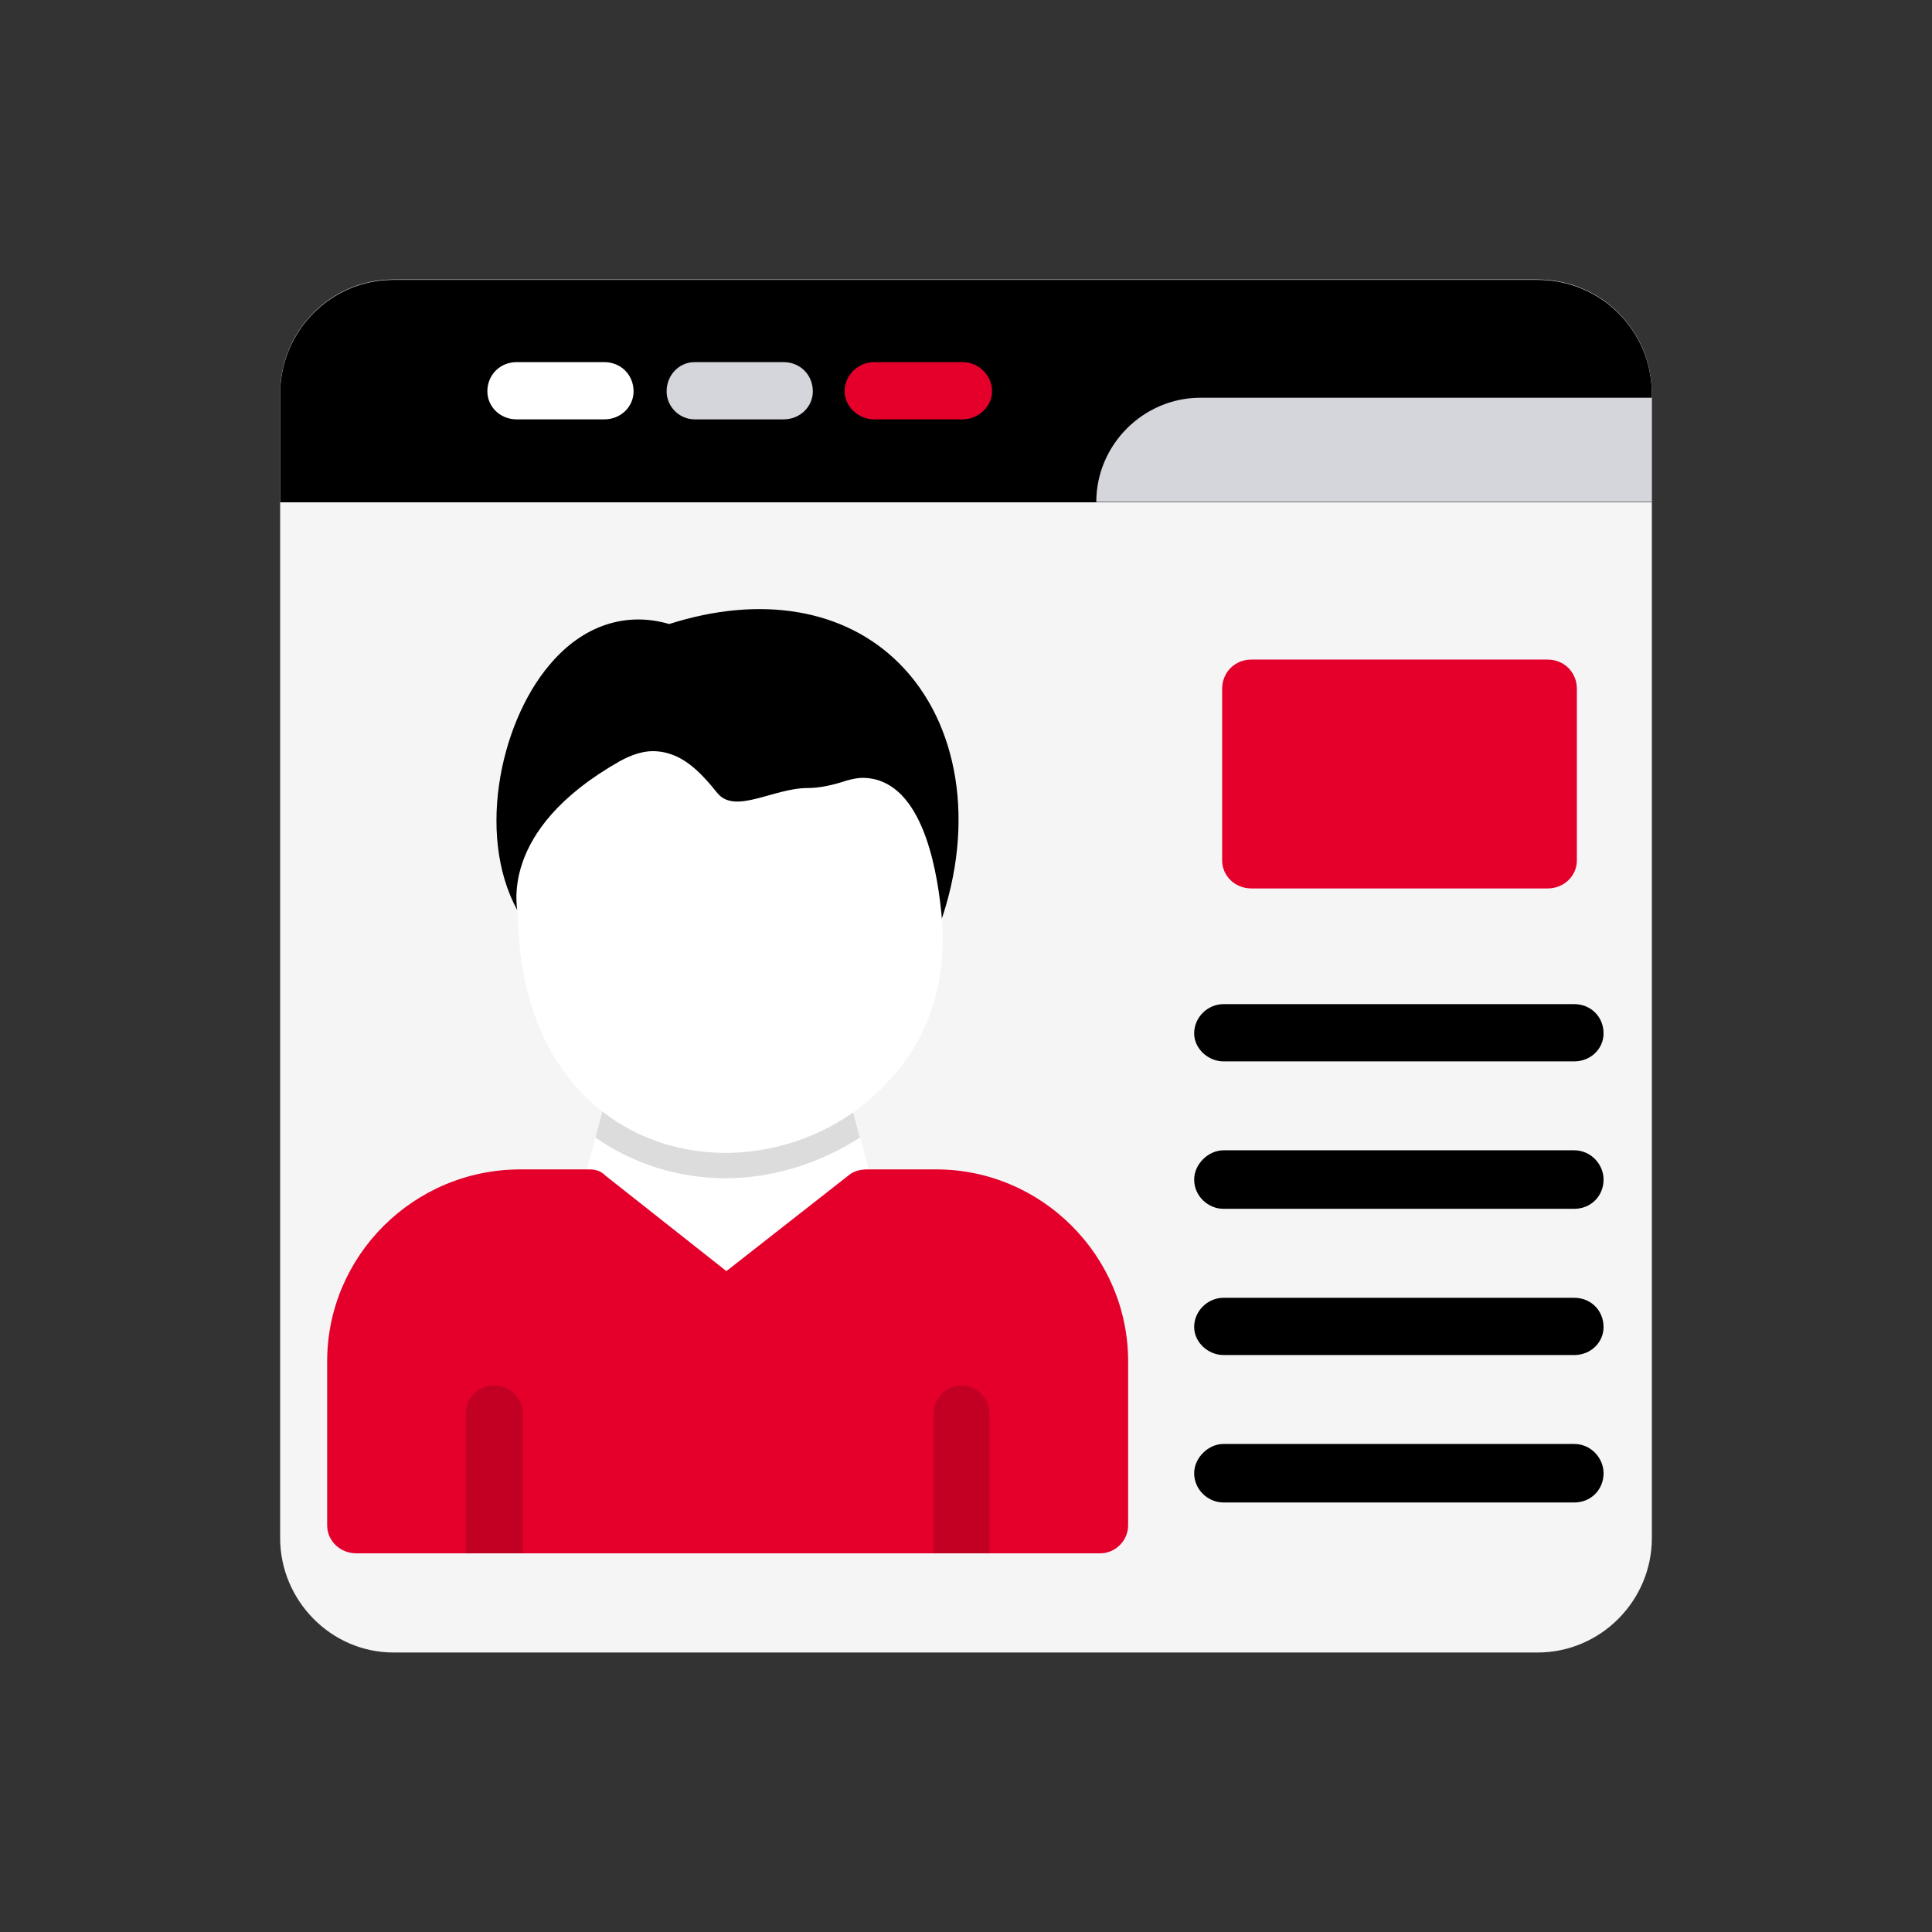
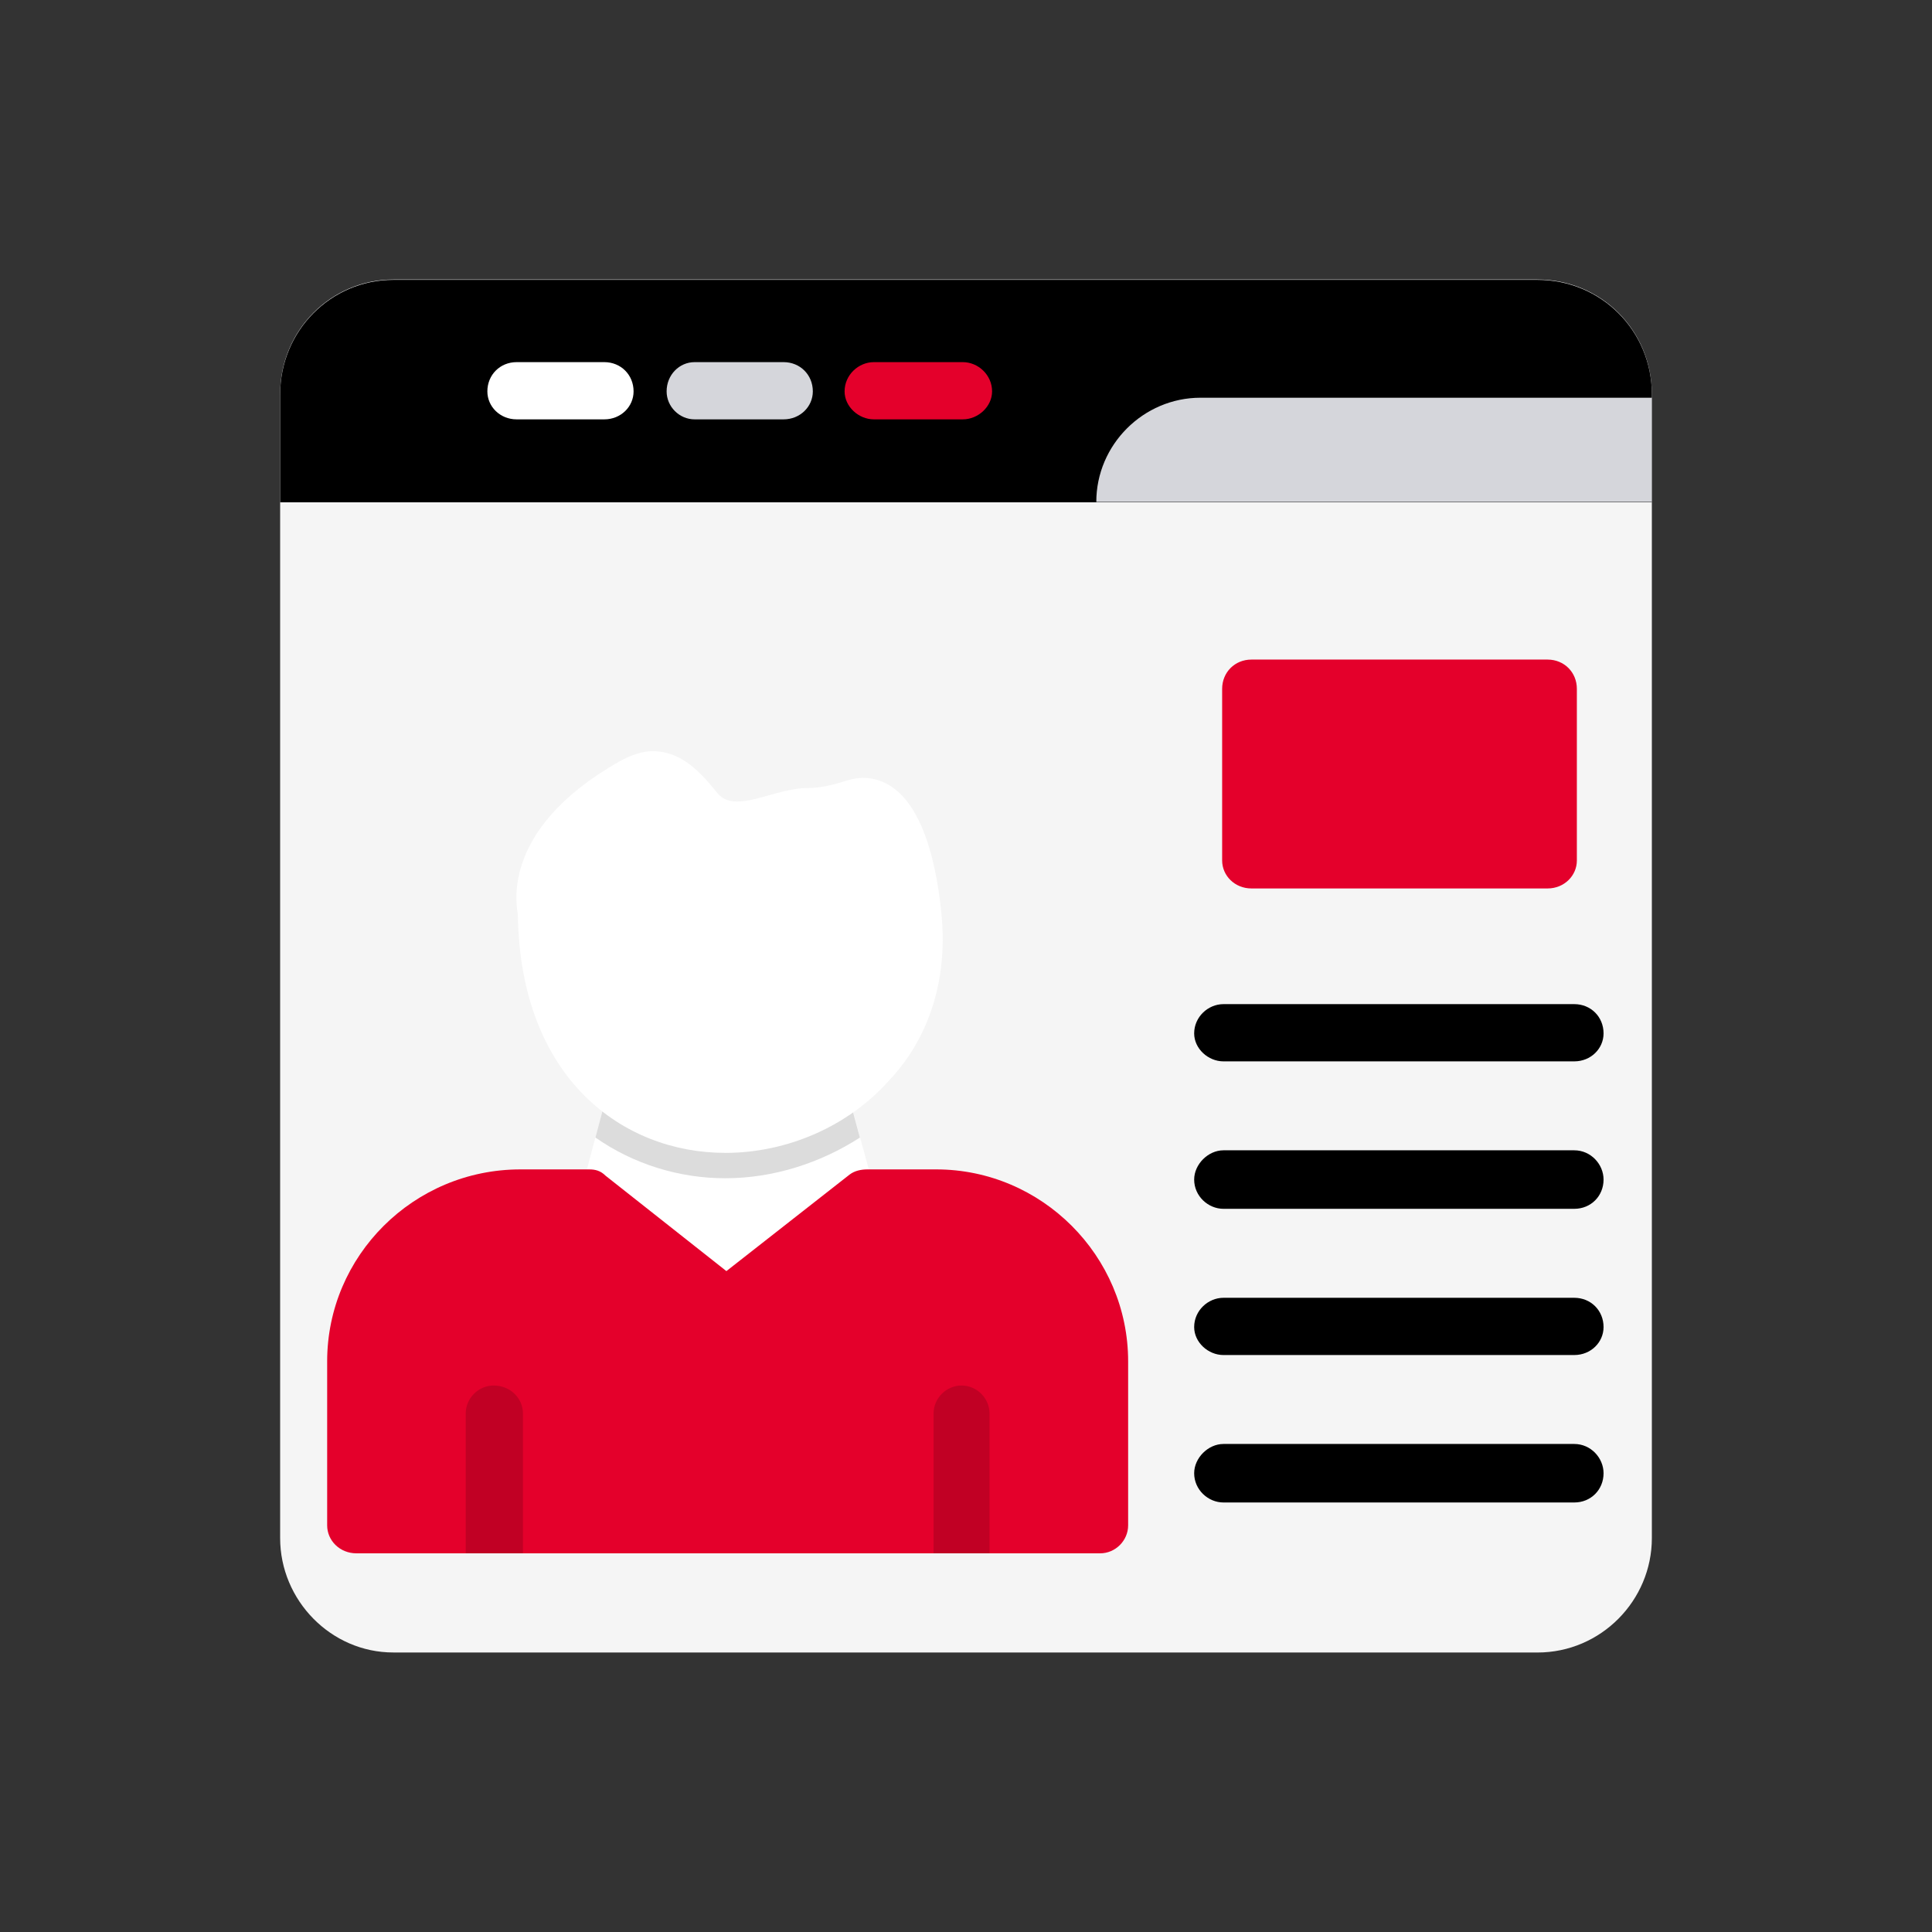
<svg xmlns="http://www.w3.org/2000/svg" id="Layer_1" viewBox="0 0 500 500">
  <rect x="0" y="0" width="500" height="500" fill="#333333" stroke="none" />
  <defs>
    <style>      .cls-1 {        fill: #d5d6db;      }      .cls-1, .cls-2, .cls-3, .cls-4, .cls-5, .cls-6, .cls-7 {        fill-rule: evenodd;      }      .cls-2 {        fill: #dcdcdc;      }      .cls-3 {        fill: #fff;      }      .cls-4 {        fill: #e4002b;      }      .cls-5 {        fill: #c10024;      }      .cls-7 {        fill: #f5f5f5;      }    </style>
  </defs>
  <path class="cls-7" d="M249.83,427.66H101.78c-16.12,0-29.28-13.49-29.28-29.61V101.95c0-16.45,13.16-29.61,29.28-29.61h296.11c16.45,0,29.61,13.16,29.61,29.61v296.11c0,16.12-13.16,29.61-29.61,29.61h-148.05Z" />
  <path class="cls-6" d="M101.79,72.43c-16.12,0-29.28,13.16-29.28,29.61v27.96h354.99v-27.96c0-16.45-13.16-29.61-29.61-29.61H101.79Z" />
  <path class="cls-3" d="M156.4,108.53h-22.7c-4.28,0-7.57-3.29-7.57-7.24,0-4.28,3.29-7.57,7.57-7.57h22.7c4.28,0,7.57,3.29,7.57,7.57,0,3.95-3.29,7.24-7.57,7.24Z" />
  <path class="cls-1" d="M202.79,108.53h-23.03c-3.95,0-7.24-3.29-7.24-7.24,0-4.28,3.29-7.57,7.24-7.57h23.03c4.28,0,7.57,3.29,7.57,7.57,0,3.95-3.29,7.24-7.57,7.24Z" />
  <path class="cls-4" d="M249.18,108.53h-23.03c-3.95,0-7.57-3.29-7.57-7.24,0-4.28,3.62-7.57,7.57-7.57h23.03c3.95,0,7.57,3.29,7.57,7.57,0,3.95-3.62,7.24-7.57,7.24Z" />
  <path class="cls-1" d="M427.5,129.91h-143.78c0-14.81,12.17-26.98,26.98-26.98h116.8v26.98h0Z" />
  <path class="cls-4" d="M400.52,229.93h-76.66c-4.28,0-7.57-3.29-7.57-7.24v-44.42c0-4.28,3.29-7.57,7.57-7.57h76.66c4.28,0,7.57,3.29,7.57,7.57v44.42c0,3.95-3.29,7.24-7.57,7.24Z" />
  <path class="cls-6" d="M407.43,274.68h-90.81c-3.95,0-7.57-3.29-7.57-7.24,0-4.28,3.62-7.57,7.57-7.57h90.81c4.28,0,7.57,3.29,7.57,7.57,0,3.95-3.29,7.24-7.57,7.24ZM407.43,312.84h-90.81c-3.95,0-7.57-3.29-7.57-7.57,0-3.95,3.62-7.57,7.57-7.57h90.81c4.28,0,7.57,3.62,7.57,7.57,0,4.28-3.29,7.57-7.57,7.57ZM407.43,350.68h-90.81c-3.95,0-7.57-3.29-7.57-7.24,0-4.28,3.62-7.57,7.57-7.57h90.81c4.28,0,7.57,3.29,7.57,7.57,0,3.95-3.29,7.24-7.57,7.24ZM407.43,388.84h-90.81c-3.95,0-7.57-3.29-7.57-7.57,0-3.95,3.62-7.57,7.57-7.57h90.81c4.28,0,7.57,3.62,7.57,7.57,0,4.28-3.29,7.57-7.57,7.57Z" />
  <path class="cls-3" d="M155.08,316.46c-.66.33-1.64.66-2.63.66-.66,0-1.32,0-1.97-.33-3.95-.99-.99-4.94,0-8.88l6.58-24.68c.99-3.62-.33-5.92,3.62-4.94,1.64.33,2.96,1.32,3.95,2.63l4.94-8.23.66-.33,31.26-13.16.99-.33.66.99,11.84,19.08c.33,0,.66-.33.99-.33,3.95-.99,2.3-.33,3.29,3.62l6.58,24.02c.99,3.95,4.28,9.54.66,10.53-.66.33-1.32.33-1.64.33l-2.96,18.1-.33.66-.66.33-41.13,7.24h-.66l-.33-.33-23.69-26.65Z" />
  <path class="cls-2" d="M154.09,294.42l2.96-11.19c.99-3.62-.33-5.92,3.62-4.94,1.64.33,2.96,1.32,3.95,2.63l4.94-8.23.66-.33,31.26-13.16.99-.33.66.99,11.84,19.08c.33,0,.66-.33.99-.33,3.95-.99,2.3-.33,3.29,3.62l3.29,12.17c-10.2,6.58-22.37,10.53-34.87,10.53-11.84,0-23.69-3.62-33.56-10.53Z" />
-   <path class="cls-6" d="M145.21,239.8c-3.29,1.97-7.9.99-10.2-2.3-12.17-19.41-5.92-50.01,7.24-65.47,8.55-10.2,19.74-13.82,30.93-10.53,23.69-7.57,45.4-3.95,59.55,10.2,15.46,15.46,19.74,41.46,10.53,67.45-.99,2.96-3.95,4.94-6.91,4.94-12.17,0-89.82-5.26-91.14-4.28Z" />
  <path class="cls-4" d="M284.71,402H92.24c-4.28,0-7.57-3.29-7.57-7.24v-42.44c0-27.31,22.37-49.68,50.01-49.68h17.77c1.64,0,2.96.33,4.28,1.64l31.26,24.68,31.91-25c1.32-.99,2.96-1.32,4.61-1.32h17.77c27.31,0,49.68,22.37,49.68,49.68v42.44c0,3.95-3.29,7.24-7.24,7.24Z" />
  <path class="cls-5" d="M135.34,402h-14.81v-36.19c0-3.95,3.29-7.24,7.24-7.24,4.28,0,7.57,3.29,7.57,7.24v36.19ZM256.09,402h-14.48v-36.19c0-3.95,3.29-7.24,7.24-7.24s7.24,3.29,7.24,7.24v36.19Z" />
  <path class="cls-3" d="M187.65,298.36c-26.32,0-52.97-19.08-53.63-61.52,0-1.32-5.59-21.71,26.32-39.81,2.96-1.64,5.92-2.63,8.55-2.63,7.57,0,12.5,5.59,16.78,10.86,4.61,5.59,14.48-1.32,23.36-1.32,2.96,0,6.25-.66,10.2-1.97,1.32-.33,2.63-.66,3.95-.66,14.81,0,19.08,21.71,20.4,34.55,2.3,21.39-5.92,35.86-13.49,43.76-10.53,11.85-26.32,18.75-42.44,18.75Z" />
</svg>